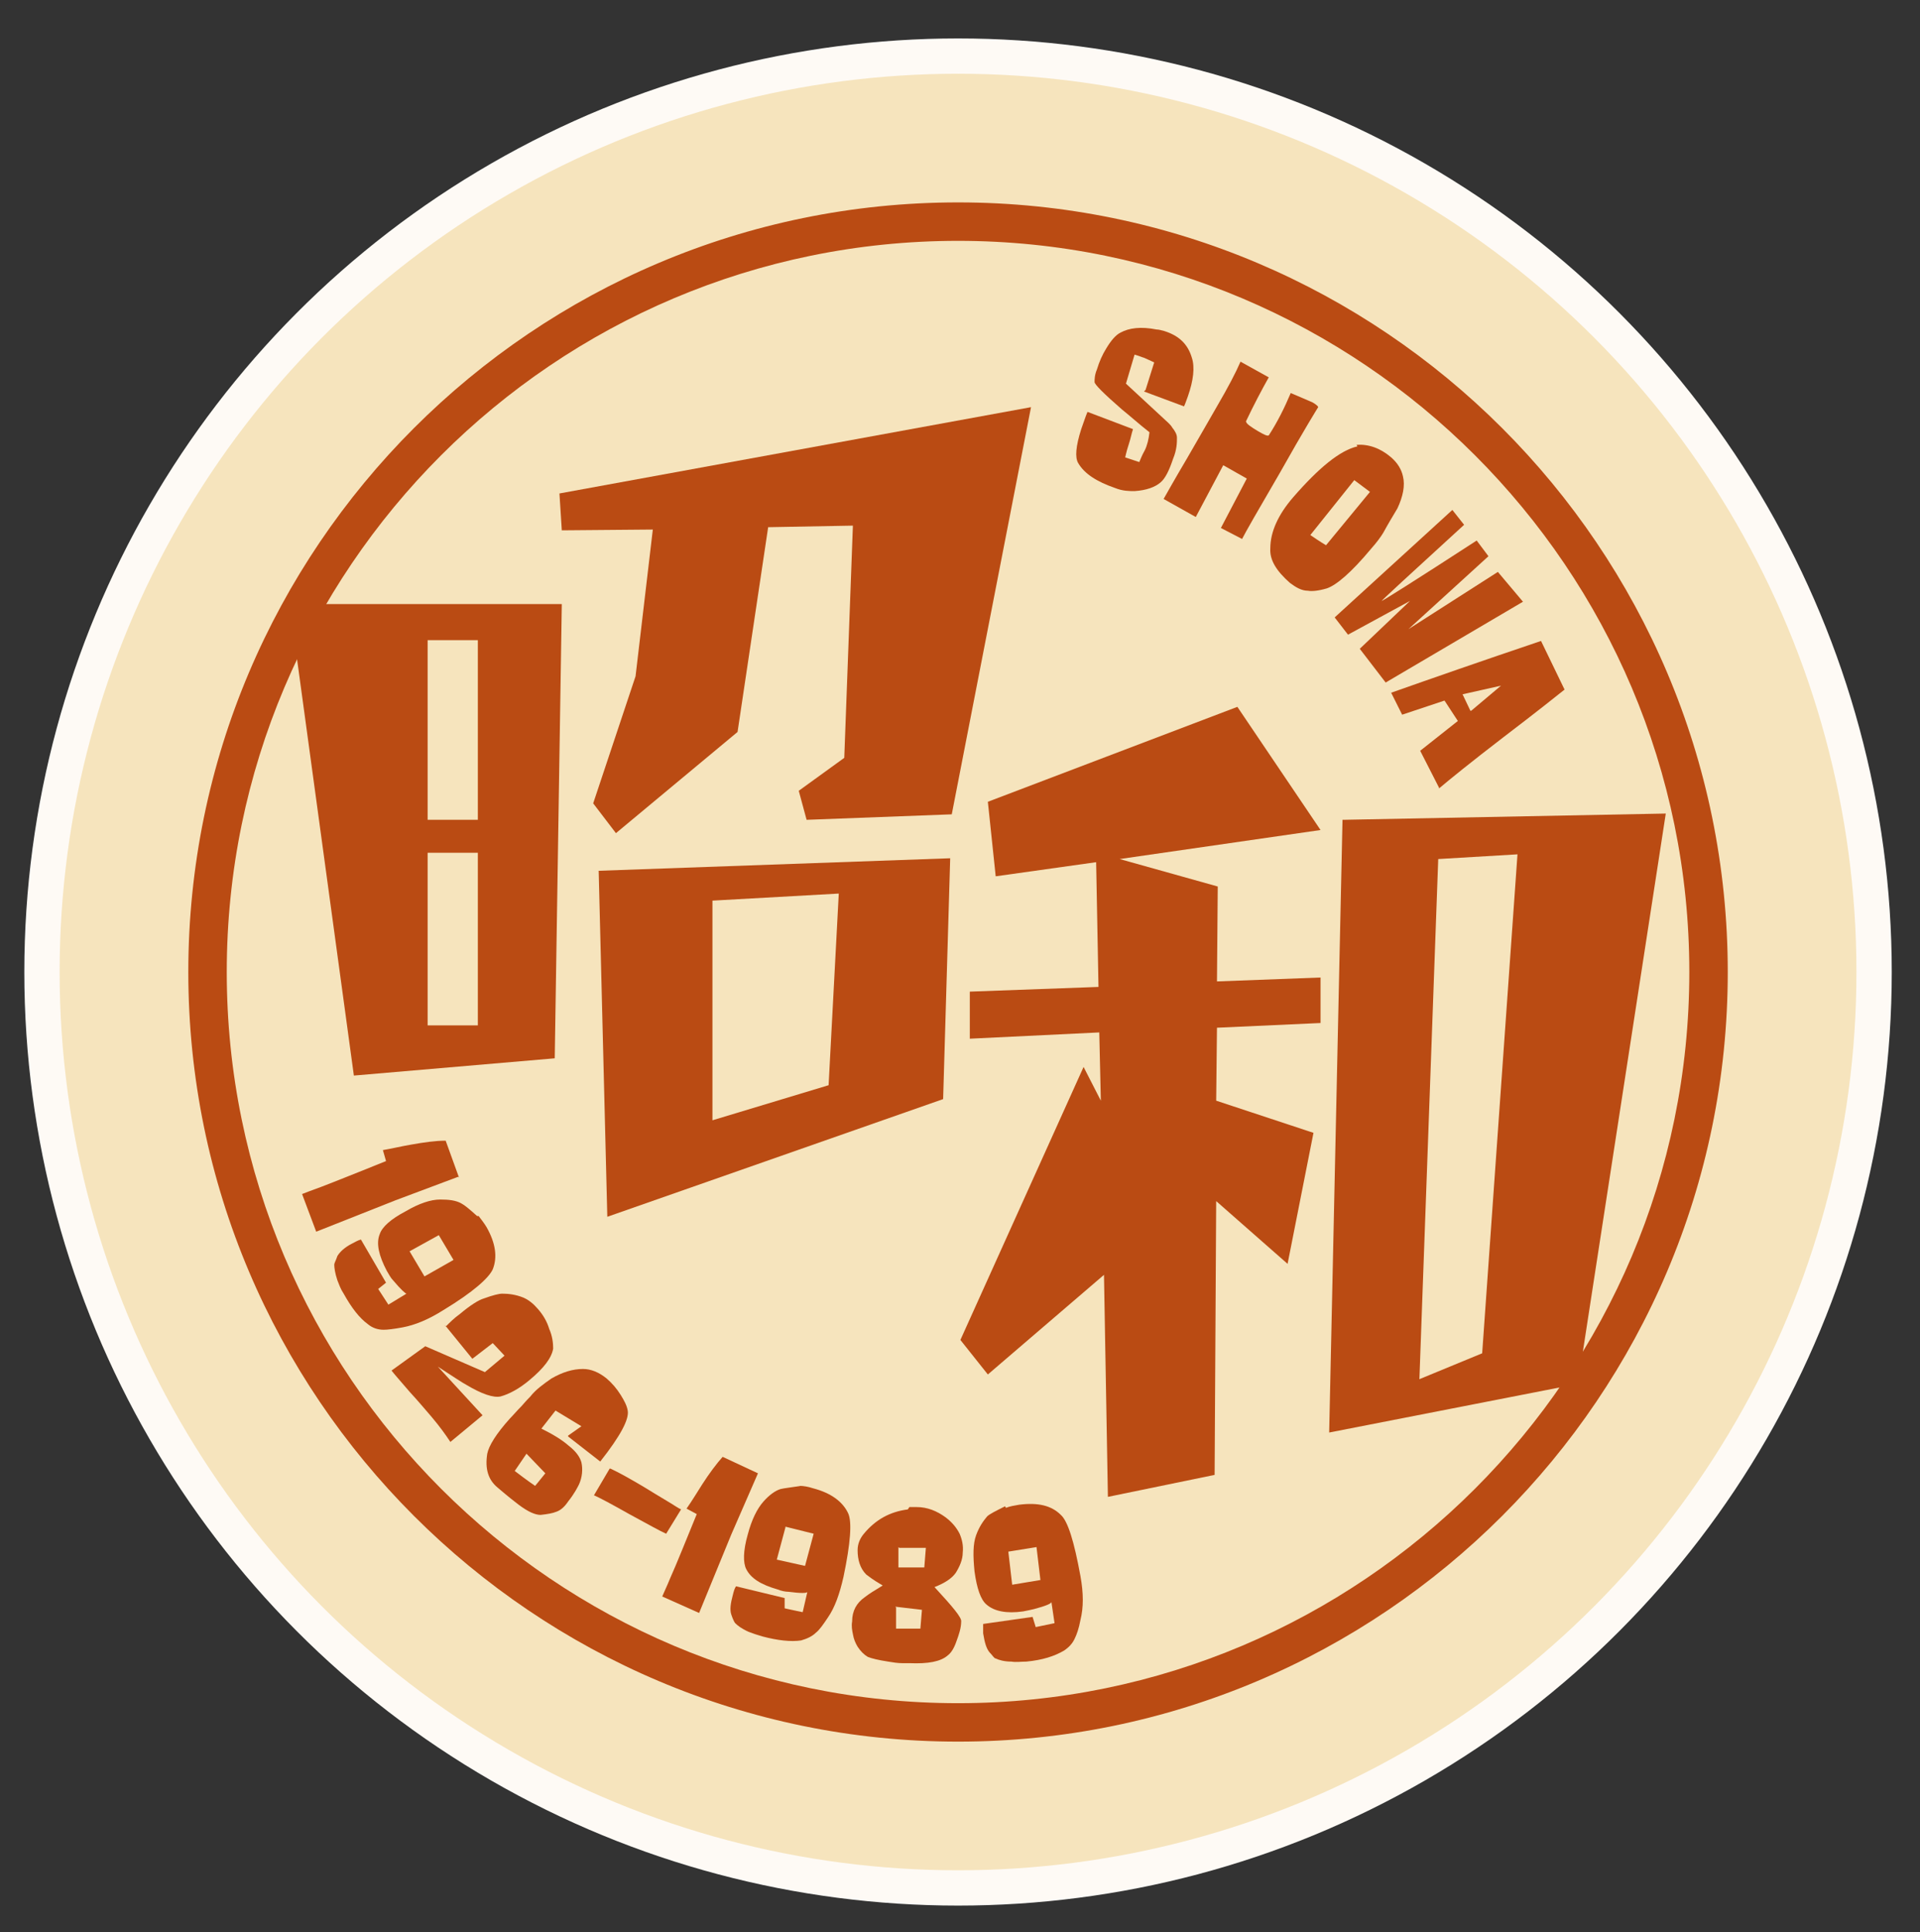
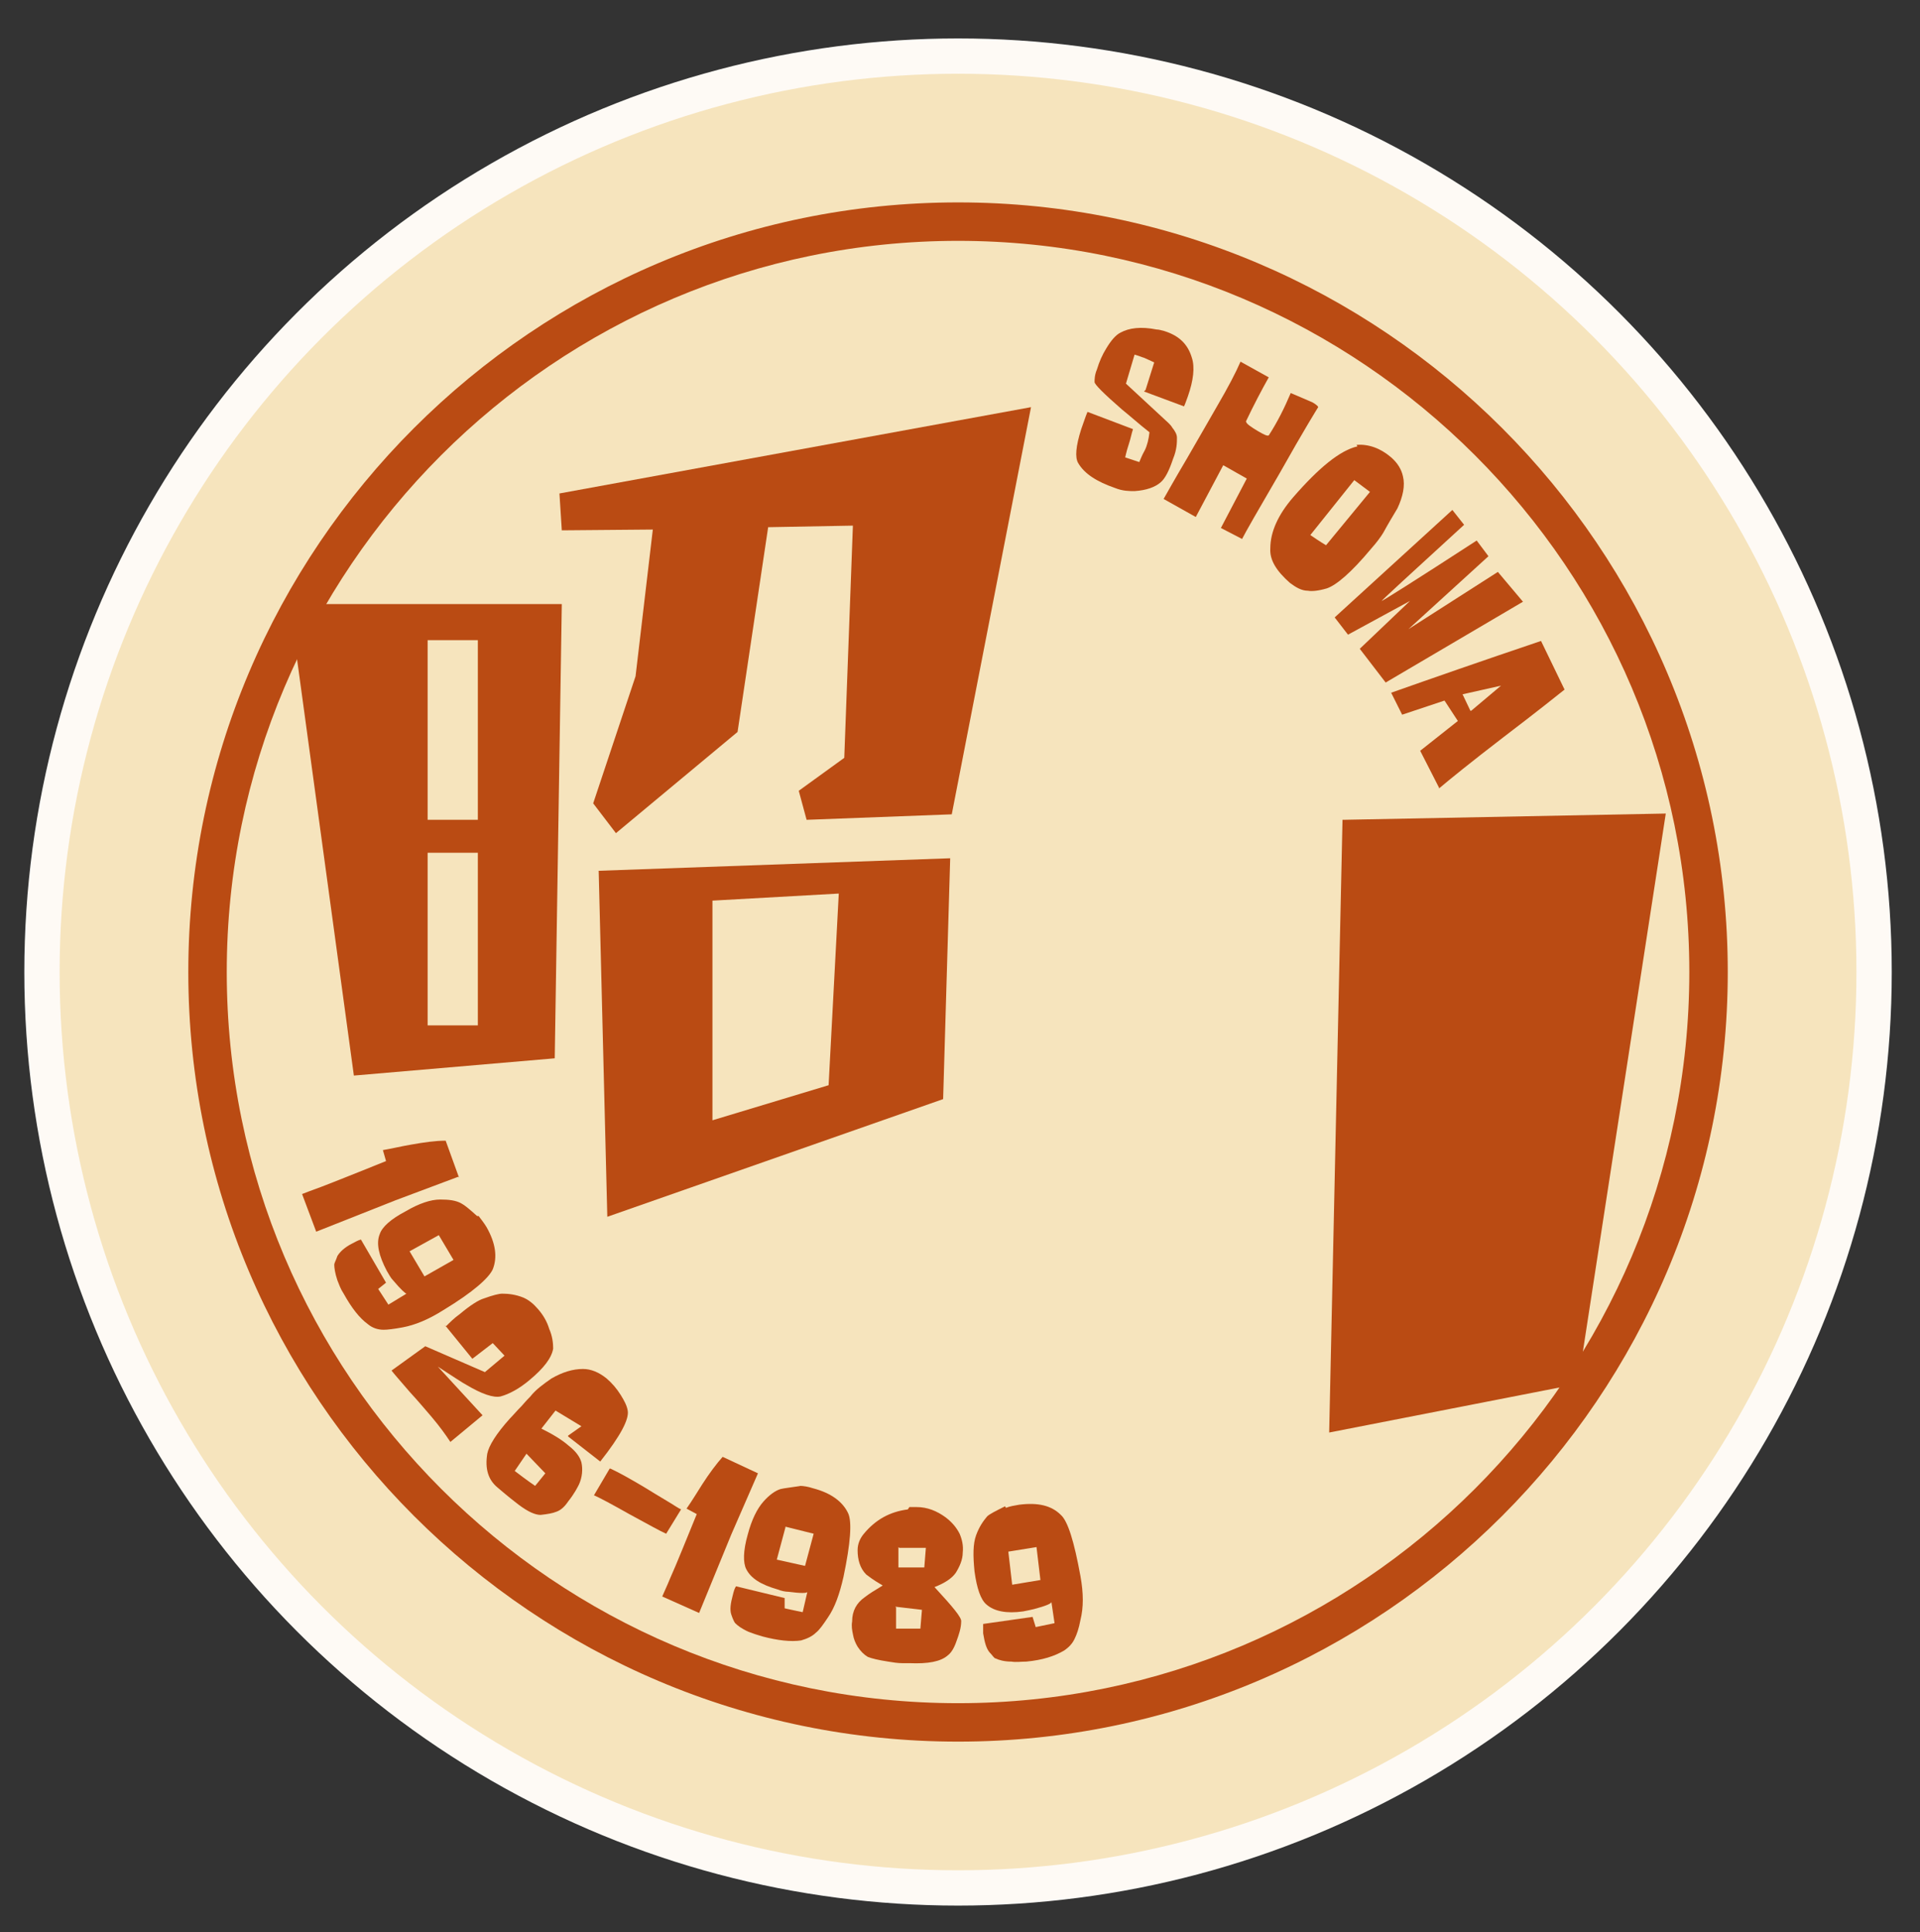
<svg xmlns="http://www.w3.org/2000/svg" id="_レイヤー_1" data-name="レイヤー_1" version="1.1" viewBox="0 0 244.7 246.3">
  <rect x="0" y="0" width="244.7" height="246.3" fill="#333333" stroke="none" />
  <defs>
    <style>
      .st0 {
        fill: #ba4b13;
      }

      .st1 {
        fill: #f6e4bd;
      }

      .st2 {
        fill: #fefaf5;
      }
    </style>
  </defs>
  <circle class="st2" cx="122.1" cy="123.9" r="119" />
  <circle class="st1" cx="122.1" cy="123.9" r="114.5" />
  <path class="st0" d="M122.1,222c-54.1,0-98.1-44-98.1-98.1S68,25.8,122.1,25.8s98.1,44,98.1,98.1-44,98.1-98.1,98.1ZM122.1,30.7c-51.4,0-93.2,41.8-93.2,93.2s41.8,93.2,93.2,93.2,93.2-41.8,93.2-93.2S173.5,30.7,122.1,30.7Z" />
  <g>
    <path class="st0" d="M58.4,150l-8,3-10.1,4-1.8-4.8c.5-.2,1.3-.5,2.4-.9,2.1-.8,4.8-1.9,8.3-3.3l-.4-1.4c1.2-.2,2.4-.5,3.6-.7,1.7-.3,3.1-.5,4.4-.5l1.7,4.7Z" />
    <path class="st0" d="M61,155c.3.4.7.9,1,1.4,1.2,2.1,1.4,3.9.8,5.4-.5,1.1-2.5,2.9-6.3,5.2-1.9,1.2-3.6,1.9-5.2,2.2-1.1.2-1.9.3-2.4.3-.7,0-1.4-.2-2-.7-1.1-.8-2.1-2.1-3.1-3.9-.4-.6-.6-1.2-.8-1.7-.3-.9-.4-1.6-.4-2,0-.2.2-.5.4-1.1.3-.5.9-1.1,1.9-1.6.4-.2.7-.4,1.1-.5l3.2,5.5-1,.8,1.3,2,2.3-1.4c-.1,0-.7-.5-1.7-1.7-.3-.3-.5-.7-.8-1.2-1-1.9-1.4-3.5-.9-4.7.3-.9,1.4-1.9,3.3-2.9,1.7-1,3.2-1.5,4.4-1.5,1.1,0,2,.1,2.7.5.4.2,1,.7,2,1.6ZM56,157.4l-3.8,2.1,1.9,3.2,3.7-2.1-1.9-3.2Z" />
    <path class="st0" d="M56.8,169.1c.6-.6,1.1-1.1,1.8-1.6,1.3-1.1,2.4-1.8,3.1-2,1.1-.4,1.9-.6,2.3-.6.8,0,1.7.1,2.7.5.7.3,1.3.8,1.9,1.5.6.7,1.1,1.5,1.4,2.5.4.9.5,1.8.5,2.5-.2,1.2-1.2,2.5-3,4-1.3,1.1-2.6,1.8-3.7,2.1-.9.2-2.4-.3-4.4-1.5-.4-.2-1.6-1-3.6-2.3l5.7,6.2-4.1,3.4c-.6-.9-1.3-1.9-2.4-3.2-.7-.8-1.6-1.9-2.8-3.2-1.2-1.4-2-2.3-2.3-2.7l4.3-3.1,7.6,3.3,2.5-2.1-1.5-1.6-2.6,2-3.5-4.3Z" />
    <path class="st0" d="M72.4,183l1.7-1.2-3.3-2-1.8,2.3c1.4.7,2.6,1.4,3.5,2.2.9.7,1.4,1.4,1.6,2.1.2.9.1,1.9-.3,2.8-.2.4-.6,1.2-1.4,2.2-.4.6-.9,1.1-1.5,1.3-.5.2-1.1.3-2,.4-.7,0-1.6-.4-2.8-1.3-.4-.3-1.3-1-2.7-2.2-1.2-1-1.6-2.4-1.3-4.3.2-1,1.1-2.5,2.9-4.5.4-.4.9-1,1.5-1.6.6-.7,1-1.1,1.1-1.2.7-.9,1.7-1.6,2.7-2.3,1.4-.8,2.7-1.2,4-1.2,1,0,2,.4,3,1.2.7.6,1.3,1.3,1.8,2.1.5.8.8,1.4.9,2,.2,1.1-.9,3.2-3.5,6.5l-4.1-3.2ZM67.1,185.3l-1.5,2.2c1.7,1.3,2.6,1.9,2.6,1.9,0,0,.5-.6,1.3-1.6l-2.4-2.5Z" />
    <path class="st0" d="M77.8,187.2c1.1.5,2.5,1.3,4.2,2.3,2.1,1.3,3.5,2.1,4.1,2.5.3.2.5.3.7.4l-1.9,3.1c-.7-.3-2.3-1.2-4.7-2.5-2.3-1.3-3.8-2.1-4.5-2.4l2-3.4Z" />
    <path class="st0" d="M96.6,187.8l-3.4,7.8-4.1,10-4.7-2.1c.2-.5.6-1.3,1-2.3.9-2,2-4.8,3.4-8.2l-1.3-.7c.7-1,1.3-2,2-3.1.9-1.4,1.8-2.6,2.6-3.5l4.5,2.1Z" />
    <path class="st0" d="M101.9,189.4c.5,0,1.1.1,1.7.3,2.3.6,3.8,1.7,4.5,3.2.5,1.1.3,3.8-.6,8.1-.5,2.2-1.1,3.9-2,5.2-.6.9-1.1,1.6-1.5,1.9-.5.5-1.2.8-1.9,1-1.3.2-3,0-4.9-.5-.7-.2-1.3-.4-1.8-.6-.9-.4-1.4-.8-1.7-1.1-.1-.1-.3-.5-.5-1.1-.2-.6-.1-1.4.2-2.5.1-.4.2-.8.4-1.1l6.2,1.5v1.3c-.1,0,2.3.5,2.3.5l.6-2.6c0,.2-.9.2-2.4,0-.4,0-.9-.1-1.4-.3-2.1-.6-3.4-1.4-4-2.6-.4-.8-.4-2.3.2-4.4.5-1.9,1.2-3.3,2-4.2.7-.8,1.5-1.4,2.2-1.6.4-.1,1.3-.2,2.6-.4ZM100.1,194.7l-1.1,4.1,3.6.8,1.1-4.1-3.6-.9Z" />
    <path class="st0" d="M115.9,192.1c.3,0,.6,0,.9,0,1.4,0,2.6.5,3.7,1.3.8.6,1.4,1.3,1.8,2.1.3.7.5,1.5.4,2.4,0,.9-.4,1.8-.9,2.6-.5.7-1.4,1.3-2.7,1.8,2.3,2.5,3.5,3.9,3.4,4.4,0,.8-.3,1.7-.6,2.5-.3.9-.7,1.5-1.1,1.8-.9.8-2.5,1.1-4.9,1-.3,0-.6,0-.9,0-.6,0-1.2-.1-1.8-.2-1.3-.2-2.1-.4-2.6-.6-.5-.3-.9-.7-1.3-1.3-.3-.5-.5-1-.6-1.6-.1-.5-.2-1-.1-1.6,0-1.4.6-2.4,1.6-3.1.5-.4,1.3-.9,2.3-1.5-.5-.3-1.2-.7-2.1-1.4-.8-.8-1.1-1.9-1.1-3.1,0-.8.3-1.5.8-2.1,1.5-1.8,3.3-2.8,5.6-3.1ZM114.2,204.9v2.7c0,0,3.1,0,3.1,0l.2-2.4-3.4-.4ZM114.5,197.2v2.6c0,0,1.1,0,3.3,0l.2-2.5h-3.4Z" />
    <path class="st0" d="M128.2,192.2c.5-.2,1.1-.3,1.7-.4,2.4-.3,4.1.1,5.3,1.3.9.8,1.7,3.4,2.5,7.8.4,2.2.4,4,0,5.6-.2,1.1-.5,1.9-.7,2.3-.3.7-.8,1.2-1.4,1.6-1.2.7-2.7,1.2-4.8,1.4-.7,0-1.3.1-1.9,0-.9,0-1.6-.2-2-.4-.2,0-.4-.4-.8-.8-.4-.5-.6-1.2-.8-2.4,0-.4,0-.8,0-1.2l6.3-.9.4,1.3,2.4-.5-.4-2.7c0,.2-.7.5-2.2.9-.4.1-.9.2-1.4.3-2.1.3-3.7,0-4.7-.9-.7-.6-1.2-2-1.5-4.2-.2-2-.2-3.5.2-4.6.4-1.1.9-1.8,1.4-2.4.3-.3,1.1-.7,2.3-1.3ZM128.5,197.7l.5,4.3,3.6-.6-.5-4.2-3.7.6Z" />
  </g>
  <g>
    <path class="st0" d="M146,49.7l1.1-3.5s-.4-.2-1.3-.6c-.1,0-.5-.2-1.2-.4l-1.1,3.7,5.4,5c.2.2.4.4.5.6.4.5.6.9.6,1.3,0,.6,0,1.5-.5,2.7-.5,1.5-1,2.5-1.6,3-.7.6-1.8,1-3.3,1.1-.7,0-1.5,0-2.5-.4-2.3-.8-3.9-1.8-4.7-3.2-.4-.7-.3-2.1.4-4.3.3-.8.5-1.5.8-2.2l5.8,2.2c-.2.6-.3,1.2-.5,1.8-.4,1.2-.5,1.9-.5,1.8.6.2,1.2.4,1.8.6.1-.2.3-.8.7-1.5.3-.6.5-1.4.6-2.3-1.4-1.1-2.5-2.1-3.5-2.9-2.3-2-3.5-3.2-3.5-3.5,0-.3,0-.9.3-1.6.3-1,.7-1.9,1.2-2.7.6-1,1.2-1.7,1.8-2,1.1-.6,2.6-.8,4.6-.4.3,0,.6.1,1,.2,1.9.6,3,1.7,3.5,3.4.4,1.2.2,2.9-.5,4.9-.2.5-.3.9-.5,1.3l-5.1-1.9Z" />
    <path class="st0" d="M161.7,48.1c-.9,1.6-1.9,3.5-2.9,5.6,0,.3.6.7,1.6,1.3.7.4,1.1.6,1.3.5,1.1-1.7,2-3.5,2.8-5.4,1.2.5,2.1.9,2.8,1.2.5.3.7.5.7.6,0,0-1.7,2.7-4.9,8.4-2.8,4.8-4.4,7.6-4.8,8.4l-2.7-1.4,3.3-6.3-3-1.7-3.5,6.6-4.1-2.3c.4-.7,1.4-2.5,3-5.2,1.6-2.8,2.9-5,3.8-6.6,1.4-2.4,2.4-4.3,3-5.7l3.6,2Z" />
    <path class="st0" d="M172.9,56.7c1.5-.1,3,.4,4.4,1.6.8.7,1.3,1.5,1.5,2.4.3,1.2,0,2.6-.7,4.1-.6,1-1.2,2-1.8,3.1-.3.5-.8,1.2-1.6,2.1-2.5,3-4.4,4.6-5.6,5-1,.3-1.9.4-2.4.3-.8,0-1.5-.4-2.3-1-1.7-1.5-2.6-2.9-2.5-4.4,0-2.1,1-4.3,2.9-6.5,3.3-3.8,6-6,8.2-6.5ZM172.6,61.2l-5.6,7c1.3.9,2,1.3,2,1.3,0,0,1.9-2.3,5.6-6.8l-2-1.5Z" />
    <path class="st0" d="M186.7,66.8c-7.1,6.5-10.7,9.8-10.6,9.8s4.1-2.5,12.1-7.7l1.5,2-10.2,9.3,11.4-7.3,3.2,3.8-17.5,10.3-3.3-4.3,6.4-6.1-7.9,4.3-1.7-2.2,15-13.7,1.5,1.9Z" />
    <path class="st0" d="M183.4,100.4l-2.4-4.7,4.8-3.8-1.7-2.6-5.4,1.8-1.4-2.8c5.1-1.8,11.4-4,19.1-6.6l3,6.2c-1,.8-3.5,2.8-7.7,6-4.3,3.3-7,5.5-8.3,6.6ZM187.5,90.6l3.8-3.2-4.9,1.1,1,2.1Z" />
  </g>
  <g id="_レイヤー_2">
    <path class="st0" d="M36.9,77l8.2,60.1,25.6-2.2.9-57.9h-34.7ZM60.9,130.7h-6.4v-22h6.4v22ZM60.9,104.5h-6.4v-22.9h6.4v22.9Z" />
    <polygon class="st0" points="131.4 51.9 121.3 103.8 102.8 104.5 101.8 100.8 107.6 96.6 108.7 67 97.9 67.2 94 93.3 78.5 106.2 75.6 102.4 81 86.2 83.2 67.5 71.6 67.6 71.3 62.9 131.4 51.9" />
    <path class="st0" d="M76.3,111l1.1,44.1,42.8-15,.9-30.7-44.9,1.6h0ZM105.7,138.3l-14.9,4.5v-28l16.1-.9-1.3,24.5h0Z" />
-     <polygon class="st0" points="155.2 113 142.7 109.5 168.3 105.8 157.7 90.1 125.9 102.2 126.9 111.7 139.7 109.9 140 125.8 123.6 126.4 123.6 132.4 140.1 131.6 140.3 140.3 138.1 136 122.4 170.8 125.9 175.2 140.7 162.5 141.2 190.8 154.8 188 155 153.1 164.1 161.1 167.4 144.4 155 140.3 155.1 131 168.3 130.4 168.3 124.6 155.1 125.1 155.2 113" />
-     <path class="st0" d="M171.1,104.5l-1.7,78.1,31.7-6.2,11.2-72.7-41.1.8h0ZM188.9,172.5l-8,3.3,2.4-66.3,10.1-.6-4.5,63.6Z" />
+     <path class="st0" d="M171.1,104.5l-1.7,78.1,31.7-6.2,11.2-72.7-41.1.8h0ZM188.9,172.5Z" />
  </g>
</svg>